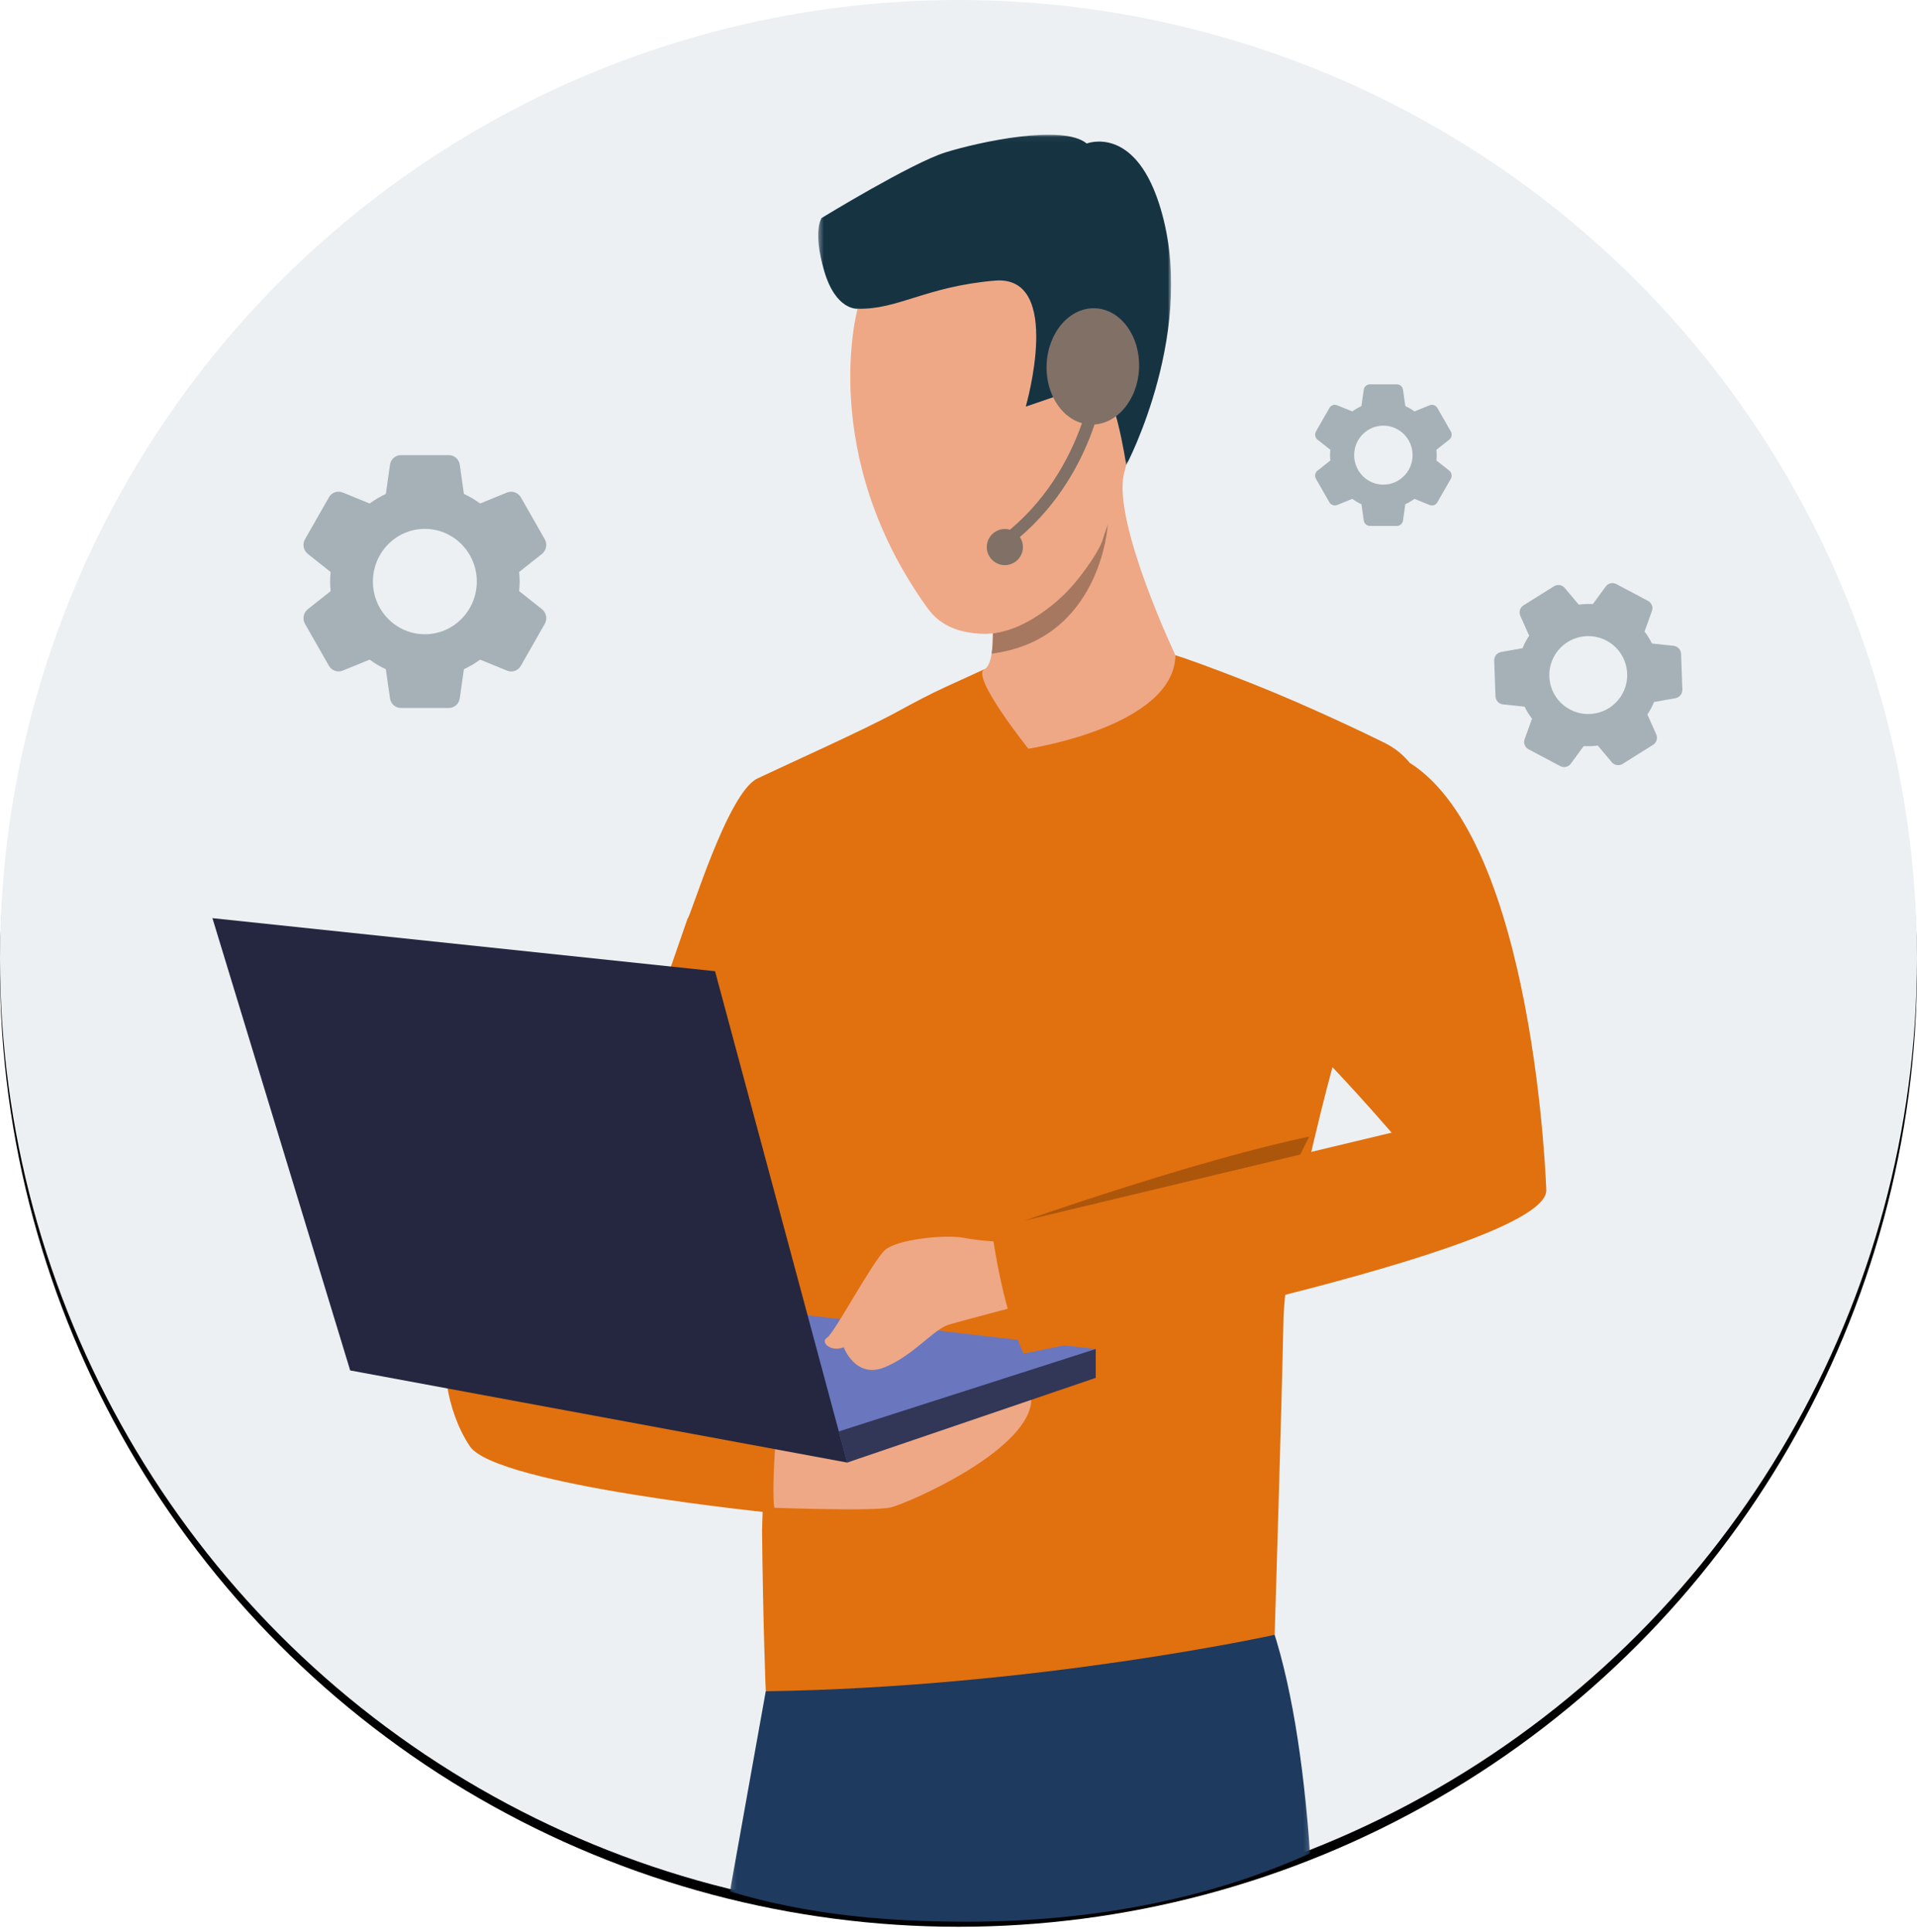
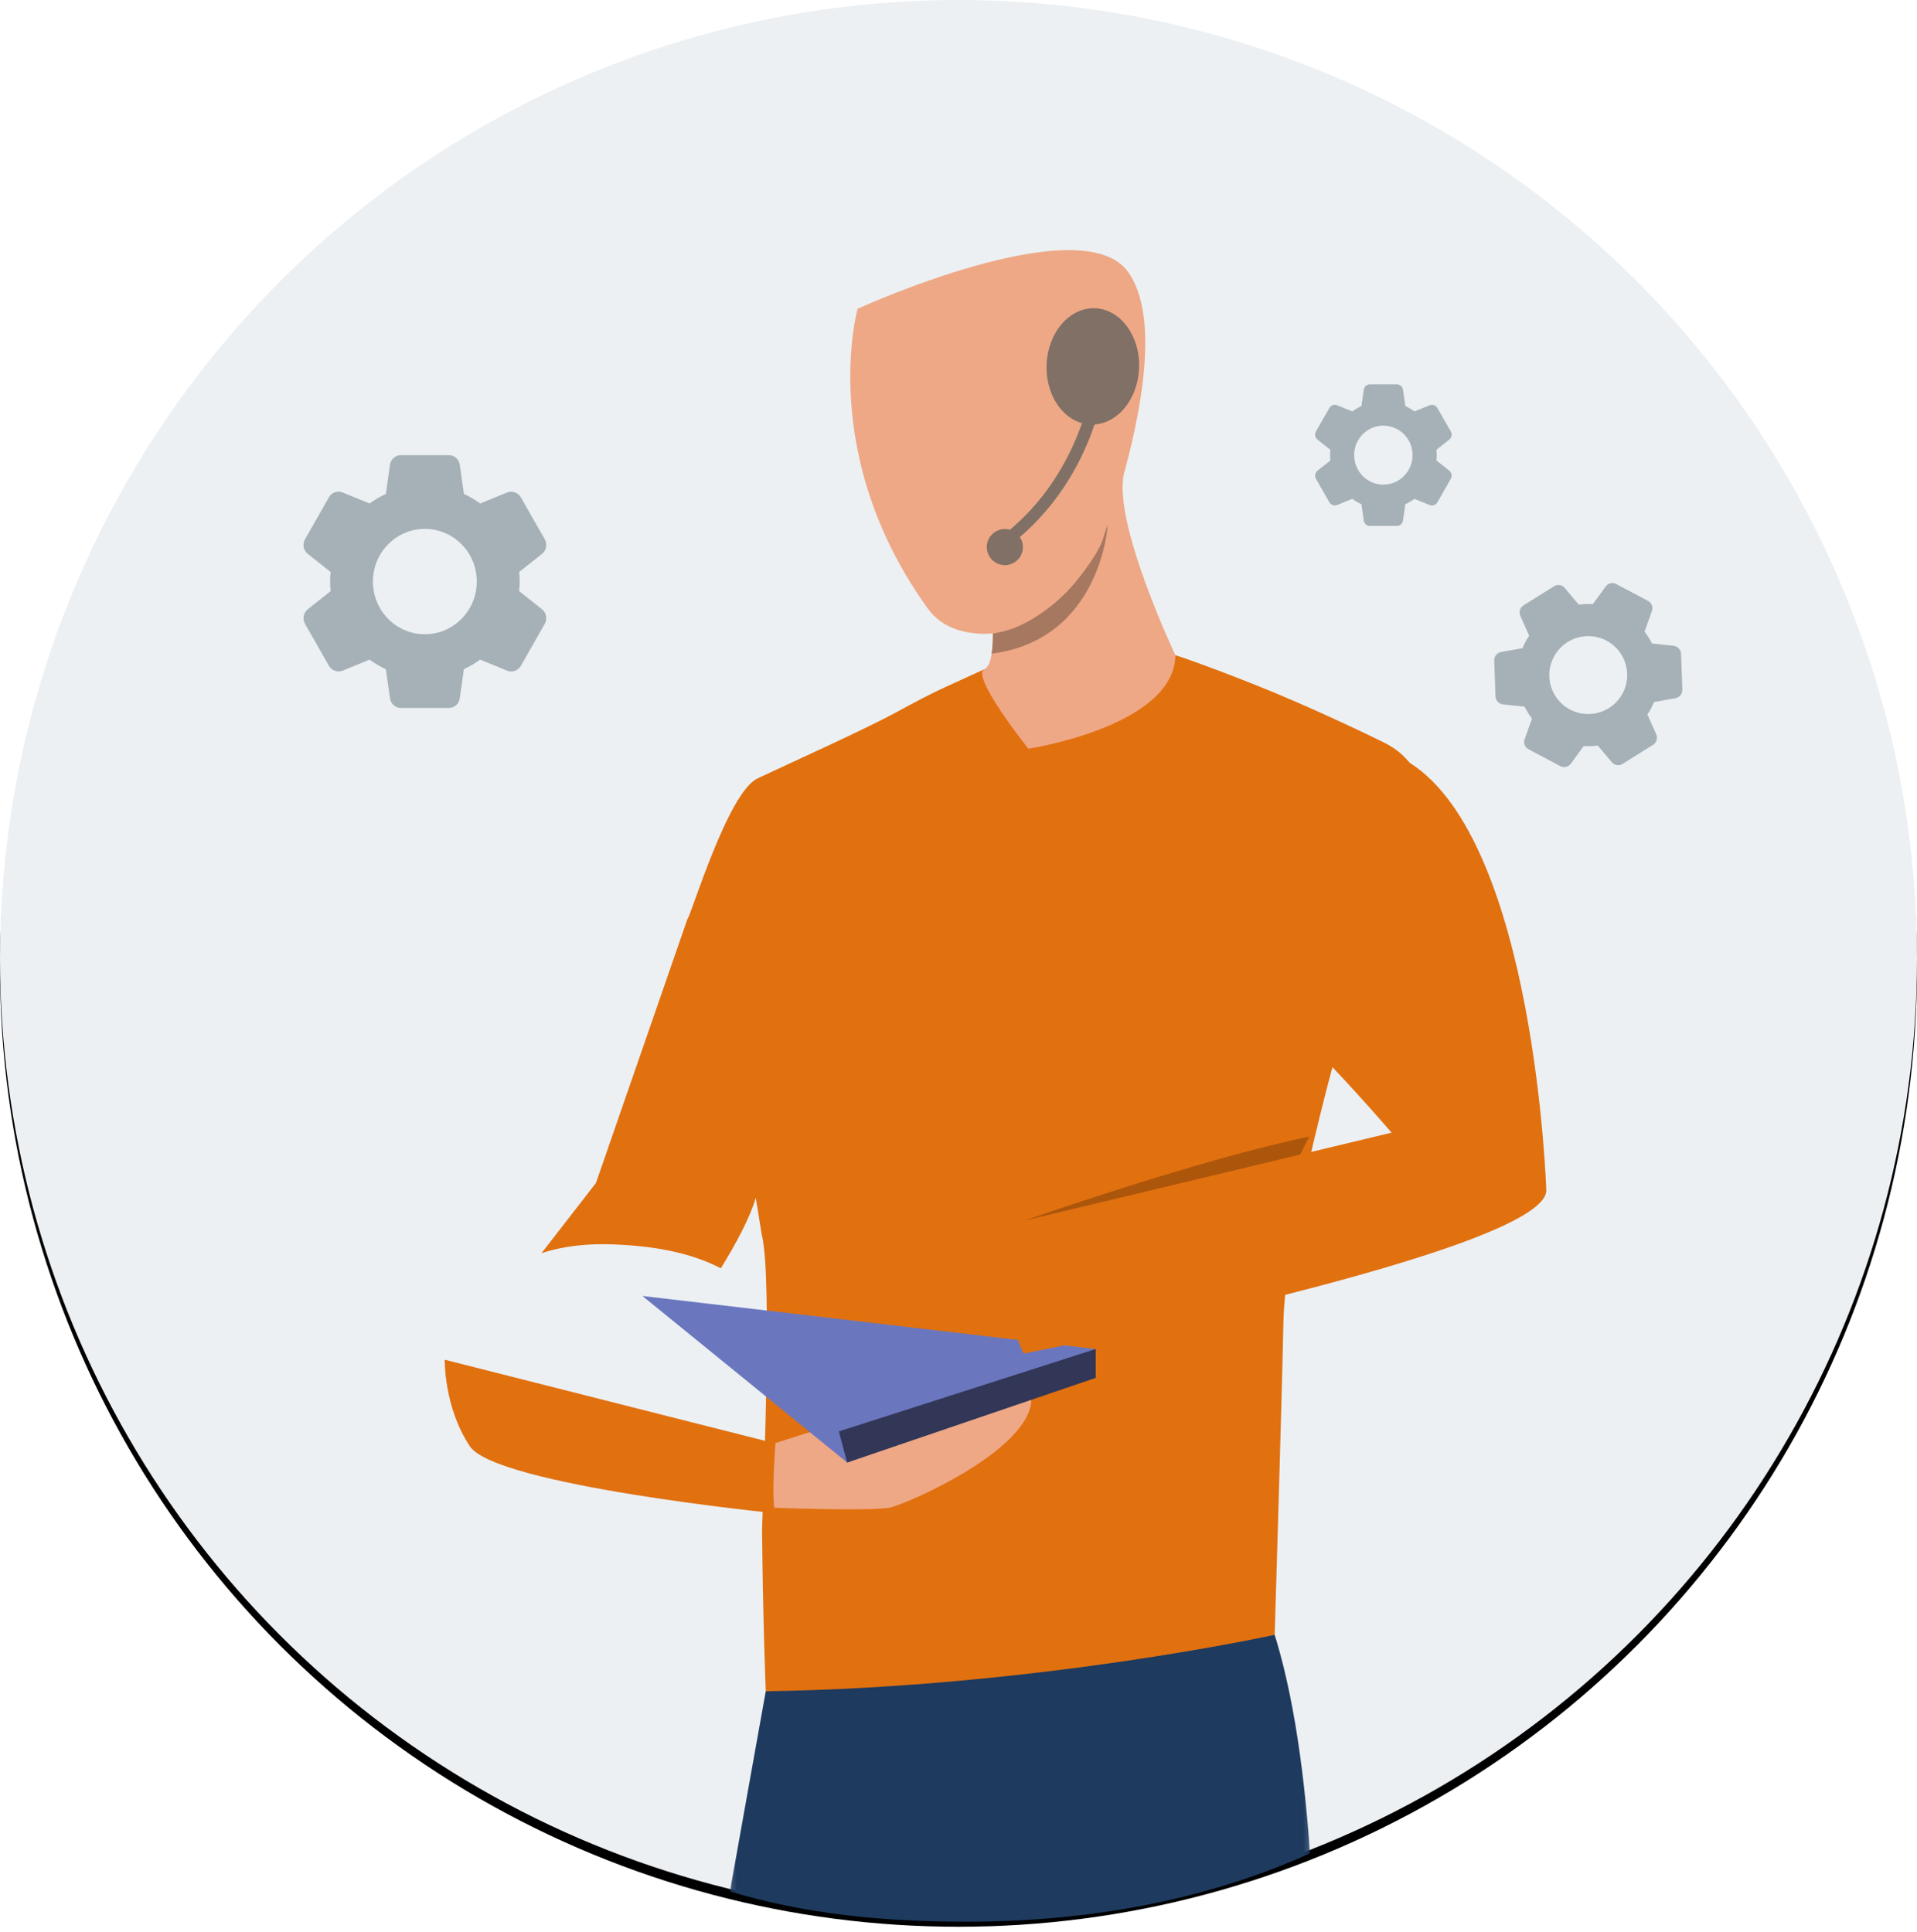
<svg xmlns="http://www.w3.org/2000/svg" xmlns:xlink="http://www.w3.org/1999/xlink" height="382" viewBox="0 0 379 382" width="379">
  <defs>
    <circle id="a" cx="189.5" cy="189.5" r="189.5" />
    <filter id="b" height="101.1%" width="100.5%" x="-.3%" y="-.3%">
      <feOffset dx="0" dy="2" in="SourceAlpha" result="shadowOffsetOuter1" />
      <feColorMatrix in="shadowOffsetOuter1" type="matrix" values="0 0 0 0 0   0 0 0 0 0   0 0 0 0 0  0 0 0 0.5 0" />
    </filter>
    <mask id="c" fill="#fff">
      <path d="m.151.065h114.696v70.169h-114.696z" fill="#fff" fill-rule="evenodd" />
    </mask>
    <mask id="d" fill="#fff">
-       <path d="m.37.047h69.767v65.357h-69.767z" fill="#fff" fill-rule="evenodd" />
-     </mask>
+       </mask>
  </defs>
  <g fill="none" fill-rule="evenodd">
    <use fill="#000" filter="url(#b)" xlink:href="#a" />
    <use fill="#ecf0f3" fill-rule="evenodd" xlink:href="#a" />
    <g transform="translate(42 26)">
      <path d="m46.991 69.281c-16.444 0-31.869-1.474-46.84-5.984 3.833-21.511 7.085-39.579 7.085-39.579s89.821-41.43 99.458-14.627c4.355 12.117 6.859 28.535 8.154 46.664-20.555 9.304-43.831 13.526-67.856 13.526z" fill="#1e3a5e" mask="url(#c)" transform="translate(102.158 284.719)" />
      <path d="m260.623 198.17c-4.067-16.434-9.437-35.741-14.141-50.817-5.867-17.425-8.439-23.32-14.778-26.481-3.189-1.592-15.074-7.295-25.704-11.515-.35-.138-.698-.273-1.037-.409-.992-.392-1.97-.774-2.919-1.144-.478-.184-.946-.365-1.407-.542-.255-.096-.504-.19-.753-.283-.204-.08-.407-.156-.606-.234h-.004c-5.315-2.021-9.354-3.432-10.187-3.481-.139-.01-.36-.006-.661.004-.352.006-.804.028-1.346.064-6.571.383-26.184 2.221-32.493 2.821-1.148.107-1.858.177-1.966.186h-.015s-3.005 1.369-7.528 3.44l-.005.002-.419.192c-2.735 1.255-5.901 2.926-9.247 4.756-6.564 3.596-21.645 10.344-27.655 13.204-5.892 2.801-13.146 27.205-13.832 27.753l-6.091 17.582v.003l-12.008 34.648-10.767 13.888c4.526-1.483 9.245-1.933 14.3-1.741 7.045.268 14.771 1.387 21.154 4.724 3.007-4.869 5.755-9.976 6.915-13.94l1.183 7.322c2.248 8.677.034 56.478.055 58.489.199 19.076.736 31.772.736 31.772 53.592-.801 100.611-11.163 100.611-11.163s1.408-45.741 1.73-61.873c.29-14.822 8.223-44.913 9.517-49.725.006-.034.017-.066.027-.101.011-.044.021-.089.035-.132.024-.083.041-.153.058-.212.009-.033.019-.068.029-.103 0-.01.004-.021.008-.027.003-.011.006-.02.006-.032.01-.034.01-.052.01-.052s12.924 13.579 21.548 25.066c5.478-4.574 11.433-8.44 17.647-11.912" fill="#e1700f" />
      <path d="m190.391 103.579c-.28 14.115-29.084 18.474-29.084 18.474s-11.434-14.336-8.7-15.705c.762-.386 1.202-1.575 1.439-3.089.099-.623.161-1.294.2-1.991.036-.656.049-1.333.049-2.005-.006-1.655-.109-3.26-.204-4.398-.081-.997-.156-1.64-.156-1.64s3.996-3.695 8.965-8.604l17.281-16.848c-2.103 9.848 10.209 35.806 10.209 35.806" fill="#eea886" />
      <path d="m177.023 77.671s-1.259 22.79-22.976 25.588c.099-.622.161-1.294.2-1.991.036-.656.049-1.333.049-2.005.091-.029.142-.045.142-.045s15.604-2.187 22.585-21.546" fill="#a77860" />
      <path d="m179.739 69.344c-1.555 5.442-3.208 9.468-3.613 11.025l-.002.003c-.265 1.014-1.142 2.735-2.502 4.74-3.714 5.48-11.017 13.078-19.187 14.106-.902.116-1.813.149-2.733.089-3.395-.213-7.509-1.143-10.286-4.994-21.923-30.408-13.866-59.265-13.866-59.265s44.079-20.113 53.422-7.348c6.553 8.953 2.421 28.855-1.234 41.644" fill="#eea886" />
      <path d="m8.153 34.456s-4.317.421-6.622-7.53c-2.276-7.856-.503-10.402-.503-10.402s17.8-10.888 24.473-12.973c6.673-2.086 23.318-5.661 27.95-1.763 0 0 9.225-3.694 14.272 11.788 8.007 24.562-6.459 51.829-6.459 51.829s-2.374-16.485-6.339-18.109c-3.966-1.624-6.303 4.046-6.303 4.046l-7.221 2.47s7.537-26.087-6.13-24.909c-13.669 1.176-19.154 5.776-27.117 5.553" fill="#163342" mask="url(#d)" transform="translate(119.397 .591)" />
      <path d="m167.215 45.338c-.409-7.361 12.282-12.145 12.57-4.407.289 7.736-5.045 16.031-8.069 16.232-3.023.201-4.189-6.214-4.501-11.825" fill="#eea886" />
      <g fill="#807066">
        <path d="m164.922 46.095c-.246 6.349 3.646 11.654 8.694 11.85 5.047.195 9.338-4.793 9.584-11.143.246-6.348-3.646-11.654-8.694-11.849-5.047-.195-9.338 4.793-9.584 11.142" />
        <path d="m157.663 81.807-1.45-1.878c16.958-13.092 18.335-33.668 18.346-33.874l2.37.134c-.05.886-1.427 21.847-19.266 35.619" />
        <path d="m153.515 83.859c.928 1.741 3.091 2.399 4.83 1.47 1.741-.928 2.398-3.091 1.47-4.831-.928-1.74-3.091-2.398-4.831-1.47s-2.398 3.09-1.47 4.831" />
      </g>
      <path d="m108.613 272.068s22.083.859 25.517 0c3.436-.859 26.349-10.794 27.726-20.61 1.377-9.814-53.242 8.798-53.242 8.798z" fill="#eea886" />
      <path d="m111.313 259.433s-.921 11.409 0 13.801c0 0-55.267-5.52-60.418-13.249-5.153-7.728-4.968-17.113-4.968-17.113z" fill="#e1700f" />
      <path d="m174.629 240.756-89.615-10.489 40.483 32.938z" fill="#6a77bf" />
      <path d="m125.497 263.205 49.132-16.746v-5.704l-50.786 16.292z" fill="#323657" />
-       <path d="m125.497 263.205-26.13-97.16-99.367-10.489 27.234 89.433z" fill="#252740" />
      <path d="m216.84 198.755s-.916 1.792-.915 1.795c-.681 1.345-1.389 2.807-2.122 4.36-7.075 2.599-53.314 10.478-53.314 10.478s34.402-12.1 56.351-16.633" fill="#ac560b" />
-       <path d="m162.352 219.767s-8.769-.003-13.681-.978c-3.801-.752-13.25.278-15.654 2.348-2.406 2.069-10.052 16.496-11.5 17.376-1.446.879.744 2.919 3.287 1.896 0 0 2.337 6.316 8.095 3.954 5.76-2.359 9.666-7.519 12.684-8.427 3.017-.907 20.582-5.485 20.582-5.485s.714-12.221-3.812-10.685" fill="#eea886" />
      <path d="m236.691 124.825s14.918 58.193-1.462 72.643l-81.182 19.448s1.848 15.14 6.334 24.74c0 0 103.329-20.19 103.329-32.274 0 0-2.194-68.874-27.019-84.556" fill="#e1700f" />
    </g>
    <g fill="#455a64" fill-rule="nonzero">
      <path d="m47.167 30.479-4.531-3.594c.14-1.254.14-2.521 0-3.775l4.535-3.596c.85-.694 1.077-1.912.536-2.873l-4.713-8.265c-.543-.967-1.699-1.39-2.725-.996l-5.34 2.179c-1.003-.738-2.078-1.372-3.208-1.89l-.819-5.754c-.148-1.105-1.082-1.926-2.181-1.917h-9.447c-1.09-.007-2.017.805-2.169 1.9l-.821 5.771c-1.126.523-2.199 1.157-3.204 1.892l-5.354-2.183c-1.016-.406-2.171.011-2.705.977l-4.718 8.279c-.555.963-.327 2.194.536 2.885l4.531 3.594c-.142 1.254-.142 2.521 0 3.775l-4.535 3.594c-.851.693-1.079 1.911-.538 2.873l4.711 8.267c.542.968 1.699 1.391 2.725.996l5.34-2.179c1.004.739 2.08 1.373 3.21 1.892l.821 5.75c.145 1.102 1.073 1.923 2.169 1.919h9.447c1.092.009 2.022-.803 2.175-1.9l.821-5.771c1.126-.523 2.199-1.157 3.204-1.892l5.36 2.185c1.016.405 2.17-.012 2.705-.977l4.732-8.312c.53-.96.297-2.168-.55-2.854zm-23.171 4.937c-5.671 0-10.269-4.664-10.269-10.417s4.597-10.417 10.269-10.417 10.269 4.664 10.269 10.417c-.007 5.75-4.6 10.41-10.269 10.417z" opacity=".415" transform="translate(60 90)" />
      <path d="m35.375 22.555-3.398-2.659c.105-.928.105-1.865 0-2.793l3.401-2.661c.637-.514.808-1.415.402-2.126l-3.535-6.116c-.407-.716-1.274-1.028-2.044-.737l-4.005 1.613c-.753-.546-1.559-1.015-2.406-1.398l-.615-4.258c-.111-.817-.812-1.425-1.636-1.418h-7.085c-.817-.005-1.513.596-1.627 1.406l-.616 4.27c-.845.387-1.65.856-2.403 1.4l-4.016-1.616c-.762-.301-1.628.008-2.029.723l-3.538 6.127c-.417.713-.245 1.623.402 2.135l3.398 2.659c-.106.928-.106 1.865 0 2.793l-3.401 2.659c-.638.513-.81 1.414-.404 2.126l3.534 6.117c.407.716 1.274 1.029 2.044.737l4.005-1.613c.753.547 1.56 1.016 2.408 1.4l.616 4.255c.108.815.805 1.423 1.627 1.42h7.085c.819.007 1.516-.595 1.631-1.406l.616-4.27c.845-.387 1.649-.856 2.403-1.4l4.02 1.617c.762.3 1.628-.009 2.029-.723l3.549-6.151c.397-.71.223-1.604-.413-2.112zm-17.378 3.654c-4.253 0-7.702-3.451-7.702-7.708 0-4.257 3.448-7.708 7.702-7.708s7.702 3.451 7.702 7.708c-.005 4.255-3.45 7.703-7.702 7.708z" opacity=".415" transform="matrix(.883 .469 -.469 .883 306.792 108.715)" />
      <path d="m26.532 17.068-2.548-2.012c.079-.702.079-1.412 0-2.114l2.551-2.014c.478-.389.606-1.071.302-1.609l-2.651-4.628c-.305-.542-.956-.778-1.533-.558l-3.004 1.22c-.564-.414-1.169-.768-1.805-1.058l-.461-3.222c-.083-.619-.609-1.078-1.227-1.073h-5.314c-.613-.004-1.134.451-1.22 1.064l-.462 3.232c-.634.293-1.237.648-1.802 1.059l-3.012-1.223c-.571-.227-1.221.006-1.521.547l-2.654 4.636c-.312.539-.184 1.228.302 1.616l2.548 2.012c-.08.702-.08 1.412 0 2.114l-2.551 2.012c-.479.388-.607 1.07-.303 1.609l2.65 4.629c.305.542.956.779 1.533.558l3.004-1.22c.565.414 1.17.769 1.806 1.059l.462 3.22c.081.617.604 1.077 1.22 1.075h5.314c.614.005 1.137-.45 1.223-1.064l.462-3.232c.633-.293 1.237-.648 1.802-1.059l3.015 1.224c.571.227 1.221-.007 1.521-.547l2.662-4.655c.298-.538.167-1.214-.31-1.598zm-13.034 2.765c-3.19 0-5.776-2.612-5.776-5.833 0-3.222 2.586-5.833 5.776-5.833s5.776 2.612 5.776 5.833c-.004 3.22-2.588 5.829-5.776 5.833z" opacity=".415" transform="translate(260 76)" />
    </g>
  </g>
</svg>